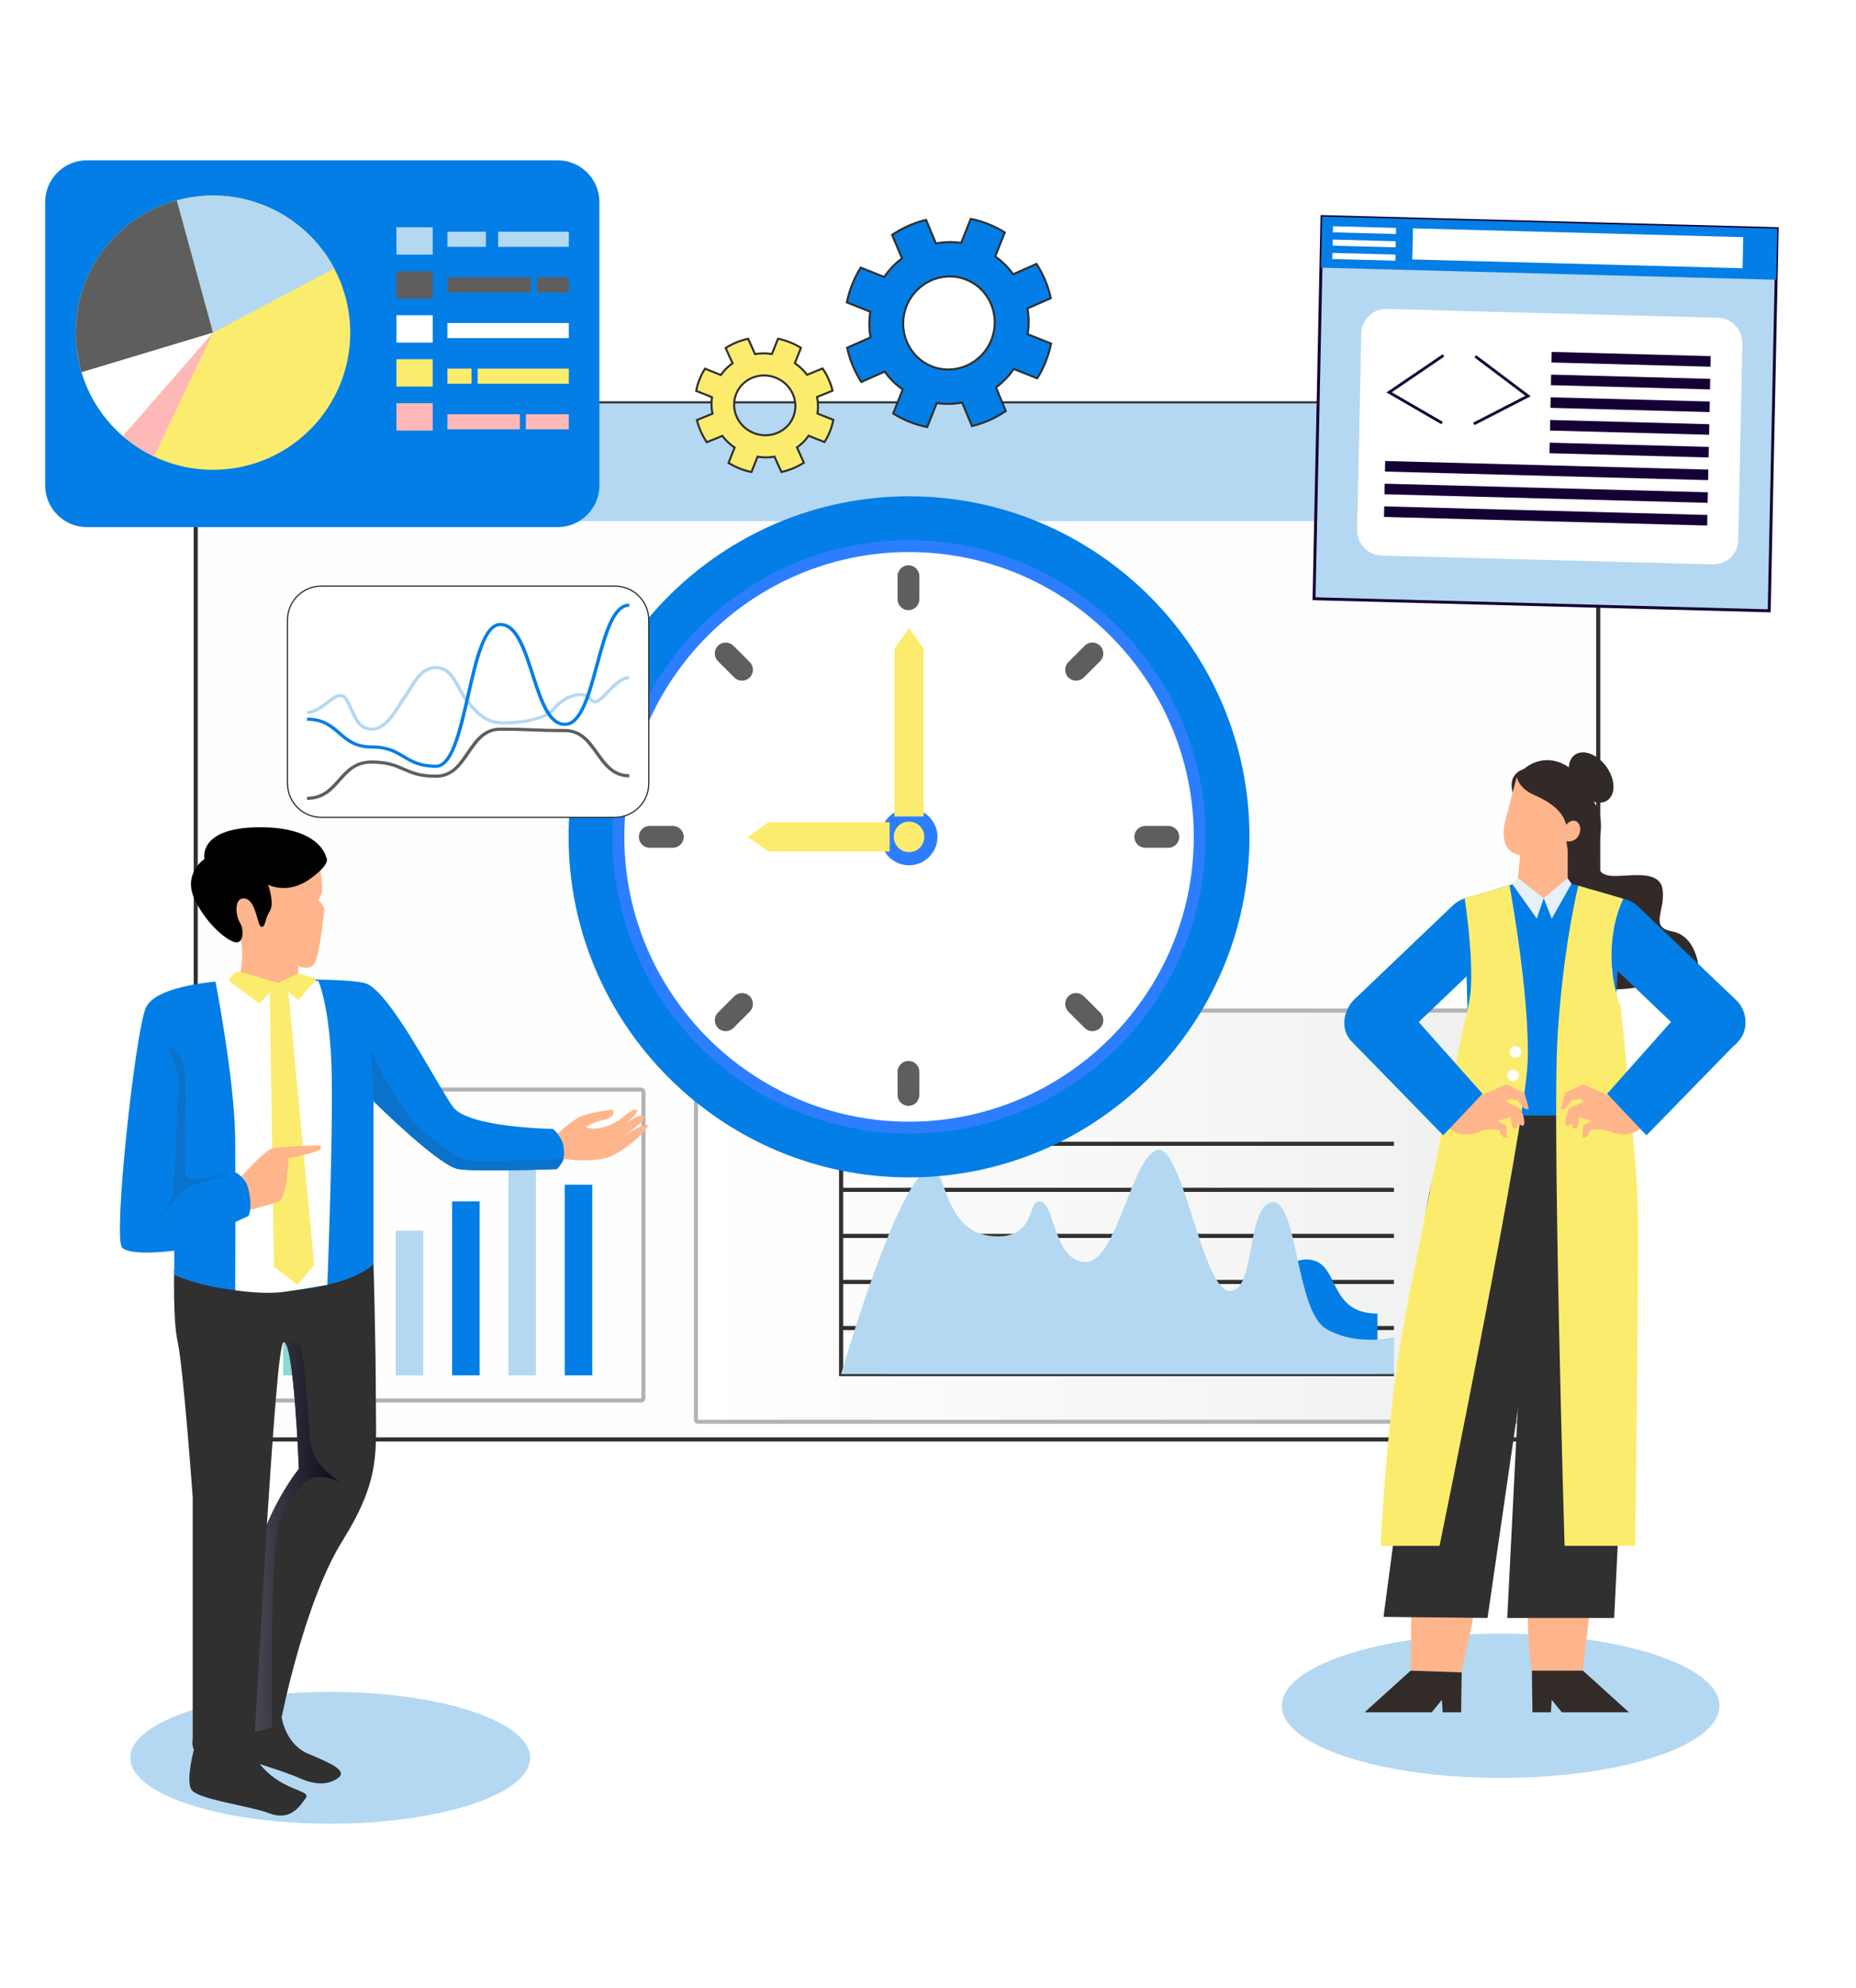
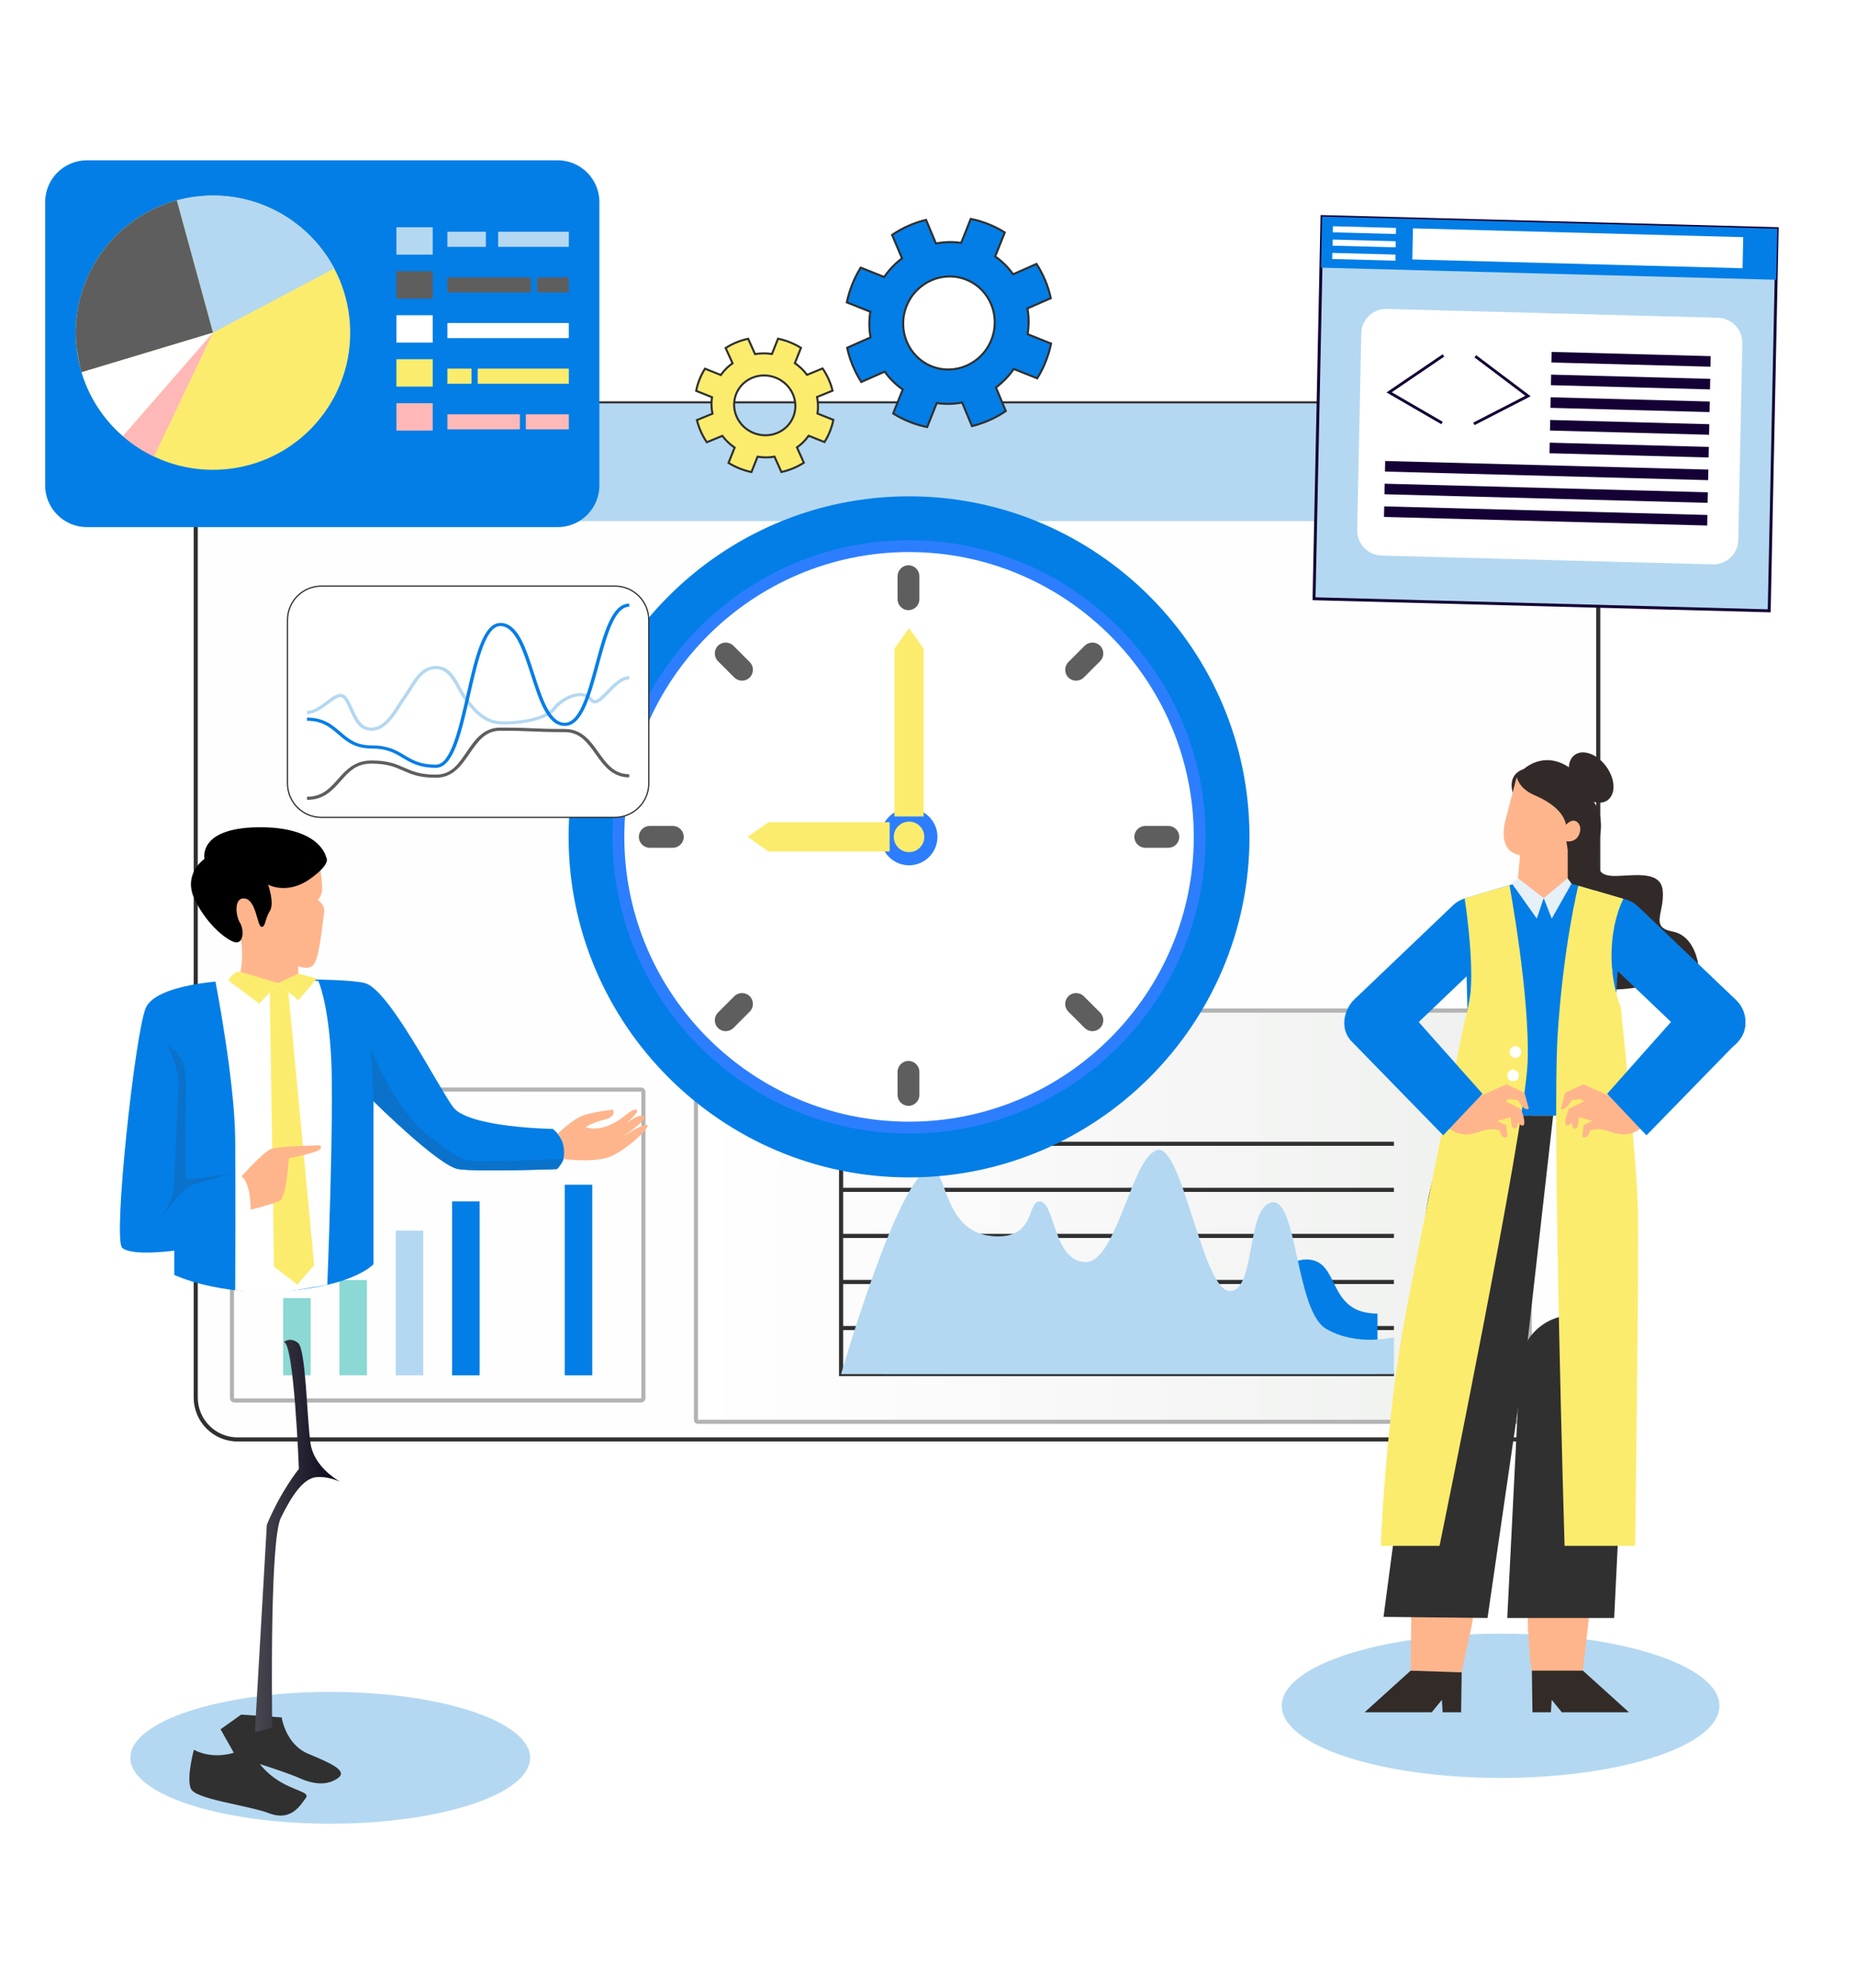
<svg xmlns="http://www.w3.org/2000/svg" width="452" height="484" viewBox="0 0 452 484" fill="none">
  <g clip-path="url(#clip0_561_5030)">
    <path d="M389.23 108.415V340.242C389.23 345.879 384.668 350.449 379.041 350.449H57.856C52.229 350.449 47.667 345.88 47.667 340.243V108.414C47.667 102.777 52.229 98.208 57.856 98.208H379.041C384.668 98.208 389.23 102.778 389.23 108.415Z" fill="#FEFEFE" stroke="#303030" stroke-miterlimit="10" />
    <path d="M389.23 108.478V126.877H47.667V108.477C47.667 102.805 52.257 98.208 57.919 98.208H378.978C384.64 98.208 389.23 102.806 389.23 108.478Z" fill="#B4D8F1" />
    <path d="M372.136 346.148H169.901C169.674 346.148 169.49 345.963 169.49 345.736V246.455C169.49 246.228 169.674 246.043 169.901 246.043H372.136C372.363 246.043 372.547 246.228 372.547 246.455V345.736C372.546 345.963 372.363 346.148 372.136 346.148Z" fill="url(#paint0_linear_561_5030)" stroke="#B3B3B3" stroke-miterlimit="10" />
    <path d="M204.836 278.467H339.465" stroke="#303030" stroke-miterlimit="10" />
    <path d="M204.836 289.681H339.465" stroke="#303030" stroke-miterlimit="10" />
    <path d="M204.836 300.895H339.465" stroke="#303030" stroke-miterlimit="10" />
    <path d="M204.836 312.109H339.465" stroke="#303030" stroke-miterlimit="10" />
    <path d="M204.836 323.323H339.465" stroke="#303030" stroke-miterlimit="10" />
    <path d="M339.465 334.537H204.836V272.446" stroke="#303030" stroke-miterlimit="10" />
    <path d="M214.964 334.537C214.964 334.537 226.973 305.32 230.22 305.581C234.159 305.897 238.236 318.905 242.632 320.059C247.028 321.213 248.897 313.858 254.268 313.199C256.929 312.873 261.249 327.361 268.748 328.239C276.247 329.117 277.694 295.88 283.487 295.042C289.161 294.221 287.107 320.511 296.675 321.389C306.242 322.267 309.604 306.634 318.137 306.634C326.67 306.634 322.791 319.808 335.462 319.808V334.537H214.964Z" fill="#037EE6" />
    <path d="M204.836 334.537C204.836 334.537 219.313 284.299 226.883 284.593C230.563 284.736 229.789 299.594 241.172 300.895C252.555 302.196 249.951 292.229 253.283 292.487C256.946 292.77 256.485 306.912 264.235 307.261C271.985 307.609 275.565 281.564 281.86 279.984C287.908 278.467 292.802 313.824 299.342 314.295C305.882 314.767 303.407 293.869 309.704 292.732C316.001 291.596 315.472 319.188 322.98 323.535C330.488 327.883 339.466 325.557 339.466 325.557V334.537H204.836Z" fill="#B4D8F1" />
    <path d="M156.118 340.976L57.067 340.976C56.749 340.976 56.491 340.718 56.491 340.399L56.492 265.834C56.492 265.516 56.749 265.257 57.067 265.257L156.118 265.258C156.437 265.258 156.694 265.516 156.694 265.834L156.694 340.399C156.694 340.718 156.436 340.976 156.118 340.976Z" stroke="#B3B3B3" stroke-miterlimit="10" />
    <path d="M75.654 316.038H68.951V334.833H75.654V316.038Z" fill="#8BD8D4" />
    <path d="M89.37 311.636H82.667V334.833H89.37V311.636Z" fill="#8BD8D4" />
    <path d="M103.084 299.622H96.382V334.833H103.084V299.622Z" fill="#B4D8F1" />
    <path d="M116.803 292.484H110.101V334.833H116.803V292.484Z" fill="#037EE6" />
-     <path d="M130.517 277.257H123.814V334.833H130.517V277.257Z" fill="#B4D8F1" />
    <path d="M144.234 288.439H137.531V334.833H144.234V288.439Z" fill="#037EE6" />
    <path fill-rule="evenodd" clip-rule="evenodd" d="M229.393 143.833C227.33 142.87 225.567 140.156 222.607 139.926C219.646 139.695 216.941 140.831 215.298 142.738C216.624 144.871 219.123 146.415 222.084 146.646C225.044 146.876 227.202 144.463 229.393 143.833Z" fill="#8E84AE" />
    <path fill-rule="evenodd" clip-rule="evenodd" d="M206.279 127.947C206.765 130.175 205.682 133.222 207.296 135.713C208.911 138.204 211.455 139.666 213.967 139.814C214.856 137.463 214.568 134.54 212.954 132.048C211.336 129.557 208.108 129.306 206.279 127.947Z" fill="#8E84AE" />
    <path fill-rule="evenodd" clip-rule="evenodd" d="M221.383 286.654C267.048 286.654 304.292 249.41 304.292 203.745C304.292 158.08 267.048 120.836 221.383 120.836C175.719 120.836 138.475 158.08 138.475 203.745C138.475 249.41 175.719 286.654 221.383 286.654Z" fill="#037EE6" />
    <path fill-rule="evenodd" clip-rule="evenodd" d="M221.384 275.972C261.164 275.972 293.611 243.525 293.611 203.745C293.611 163.964 261.164 131.517 221.384 131.517C181.603 131.517 149.156 163.964 149.156 203.745C149.156 243.525 181.603 275.972 221.384 275.972Z" fill="#2C7EFE" />
    <path fill-rule="evenodd" clip-rule="evenodd" d="M221.385 273.086C259.576 273.086 290.726 241.936 290.726 203.745C290.726 165.554 259.576 134.404 221.385 134.404C183.194 134.404 152.044 165.554 152.044 203.745C152.044 241.936 183.194 273.086 221.385 273.086Z" fill="white" />
    <path fill-rule="evenodd" clip-rule="evenodd" d="M221.245 137.62C222.703 137.62 223.901 138.818 223.901 140.276V145.9C223.901 147.362 222.702 148.556 221.245 148.556C219.783 148.556 218.589 147.362 218.589 145.9V140.276C218.589 138.818 219.783 137.62 221.245 137.62Z" fill="#5E5E5E" />
    <path fill-rule="evenodd" clip-rule="evenodd" d="M221.245 258.296C222.703 258.296 223.901 259.494 223.901 260.951V266.576C223.901 268.038 222.702 269.232 221.245 269.232C219.783 269.232 218.589 268.038 218.589 266.576V260.951C218.589 259.494 219.783 258.296 221.245 258.296Z" fill="#5E5E5E" />
    <path fill-rule="evenodd" clip-rule="evenodd" d="M174.855 157.211C175.885 156.182 177.577 156.182 178.611 157.211L182.588 161.189C183.618 162.223 183.618 163.911 182.588 164.944C181.555 165.978 179.862 165.978 178.829 164.944L174.855 160.971C173.822 159.937 173.822 158.245 174.855 157.211Z" fill="#5E5E5E" />
    <path fill-rule="evenodd" clip-rule="evenodd" d="M260.186 242.546C261.22 241.512 262.908 241.512 263.942 242.546L267.919 246.519C268.953 247.553 268.953 249.245 267.919 250.275C266.886 251.308 265.193 251.308 264.164 250.275L260.186 246.301C259.153 245.267 259.153 243.575 260.186 242.546Z" fill="#5E5E5E" />
    <path fill-rule="evenodd" clip-rule="evenodd" d="M155.581 203.745C155.581 202.283 156.775 201.089 158.237 201.089H163.862C165.319 201.089 166.518 202.283 166.518 203.745C166.518 205.207 165.319 206.401 163.862 206.401H158.237C156.775 206.401 155.581 205.207 155.581 203.745Z" fill="#5E5E5E" />
    <path fill-rule="evenodd" clip-rule="evenodd" d="M276.257 203.745C276.257 202.283 277.451 201.089 278.913 201.089H284.537C285.995 201.089 287.193 202.283 287.193 203.745C287.193 205.207 285.995 206.401 284.537 206.401H278.913C277.451 206.401 276.257 205.207 276.257 203.745Z" fill="#5E5E5E" />
    <path fill-rule="evenodd" clip-rule="evenodd" d="M267.919 157.212C266.886 156.178 265.193 156.178 264.164 157.212L260.186 161.189C259.153 162.223 259.153 163.911 260.186 164.945C261.22 165.978 262.908 165.978 263.942 164.945L267.919 160.971C268.953 159.938 268.953 158.245 267.919 157.212Z" fill="#5E5E5E" />
    <path fill-rule="evenodd" clip-rule="evenodd" d="M182.588 242.546C181.555 241.512 179.862 241.512 178.829 242.546L174.855 246.519C173.822 247.553 173.822 249.245 174.855 250.275C175.885 251.308 177.577 251.308 178.611 250.275L182.588 246.301C183.617 245.267 183.617 243.575 182.588 242.546Z" fill="#5E5E5E" />
    <path fill-rule="evenodd" clip-rule="evenodd" d="M221.383 210.666C225.196 210.666 228.304 207.558 228.304 203.745C228.304 199.932 225.196 196.823 221.383 196.823C217.57 196.823 214.461 199.932 214.461 203.745C214.461 207.558 217.57 210.666 221.383 210.666Z" fill="#2C7EFE" />
    <path fill-rule="evenodd" clip-rule="evenodd" d="M221.385 152.88L224.947 157.94V198.787H217.823V157.94L221.385 152.88Z" fill="#FCEC6D" />
    <path fill-rule="evenodd" clip-rule="evenodd" d="M182.077 203.745L187.138 200.183H216.661V207.307H187.138L182.077 203.745Z" fill="#FCEC6D" />
    <path fill-rule="evenodd" clip-rule="evenodd" d="M221.383 207.463C223.43 207.463 225.102 205.792 225.102 203.745C225.102 201.699 223.43 200.027 221.383 200.027C219.337 200.027 217.665 201.699 217.665 203.745C217.665 205.792 219.337 207.463 221.383 207.463Z" fill="#FCEC6D" />
    <ellipse cx="48.681" cy="16.043" rx="48.681" ry="16.043" transform="matrix(-1 0 0 1 129.102 411.914)" fill="#B4D8F1" />
    <path d="M68.6 418.125C68.6 418.125 69.514 424.681 75.102 426.997C80.69 429.314 84.736 431.147 82.327 432.884C79.919 434.621 76.74 434.621 72.886 432.884C69.033 431.147 57.472 427.673 57.472 427.673L53.715 421.014L58.724 417.443L68.6 418.125Z" fill="#303030" />
-     <path d="M91.529 340.44C91.529 327.248 90.96 307.77 90.96 307.77L42.437 309C42.437 309 42.078 321.471 43.261 326.648C44.609 332.621 46.931 364.496 46.931 364.496V423.428C46.931 423.428 45.673 428.981 53.478 428.23C61.298 427.465 62.047 422.423 62.047 422.423C62.047 422.423 62.062 422.182 62.077 421.732L62.122 420.847C62.137 420.742 62.137 420.622 62.137 420.517C62.137 420.517 62.137 420.517 62.152 420.517C63.44 420.652 64.788 420.547 65.822 419.886C65.987 419.781 66.151 419.676 66.286 419.586C68.593 418.13 68.593 418.13 68.593 418.13C68.593 418.13 74.076 390.052 83.439 375.061C92.788 360.054 91.529 353.631 91.529 340.44ZM64.998 371.189C64.998 371.189 64.998 371.174 64.998 371.159C66.361 350.509 67.919 326.933 69.073 326.753C71.59 326.348 72.788 357.623 72.788 357.623C72.788 357.623 68.459 362.875 64.998 371.189Z" fill="#303030" />
    <path d="M137.236 282.168C136.682 283.623 135.633 284.629 135.633 284.629C135.633 284.629 116.383 285.349 111.634 284.629C107.05 283.938 91.949 269.067 91.005 268.136C90.975 268.106 90.961 268.091 90.961 268.091V307.77C90.961 307.77 86.646 312.842 70.122 314.282C53.613 315.708 42.438 310.396 42.438 310.396V304.483C42.438 304.483 32.041 305.924 29.749 303.778C27.457 301.617 32.925 251.358 35.502 245.386C38.093 239.428 55.621 238.738 55.621 238.738C55.621 238.738 82.998 237.782 88.9 239.358C94.788 240.949 106.616 264.49 110.346 269.532C114.076 274.559 134.63 274.844 134.63 274.844C134.63 274.844 136.772 276.435 137.491 279.316C137.746 280.352 137.581 281.327 137.236 282.168Z" fill="#037EE6" />
    <path d="M60.607 425.13C60.607 425.13 62.441 429.796 66.989 432.98C71.538 436.165 75.68 436.165 74.428 437.806C73.175 439.446 70.96 443.499 65.565 441.473C60.17 439.446 47.645 438.095 46.49 435.49C45.333 432.884 47.224 425.991 47.224 425.991C47.224 425.991 52.951 429.536 60.607 425.13Z" fill="#303030" />
    <path d="M82.797 360.743C82.018 360.398 79.546 359.378 77.014 359.633C73.958 359.948 71.201 363.775 68.37 369.598C65.808 374.895 66.198 412.758 66.288 419.586C66.303 420.261 66.303 420.636 66.303 420.636L62.078 421.732L62.123 420.846L62.153 420.516L62.168 420.171L62.183 419.796L64.835 373.785L64.91 372.464L64.984 371.233V371.219C64.984 371.204 64.984 371.204 64.999 371.188C68.46 362.874 72.789 357.622 72.789 357.622C72.789 357.622 71.591 326.348 69.074 326.753C69.074 326.753 70.587 325.402 72.565 326.933C74.527 328.464 74.722 345.542 75.636 351.514C76.46 356.797 81.613 360.053 82.797 360.743Z" fill="url(#paint1_linear_561_5030)" />
    <path d="M52.469 238.96C52.469 238.96 57.157 262.974 57.277 277.337C57.398 291.7 57.277 314.119 57.277 314.119C57.277 314.119 64.09 315.211 69.085 314.523C74.081 313.834 79.712 312.805 79.712 312.805C79.712 312.805 81.375 271.181 80.652 257.543C79.929 243.904 77.52 238.817 77.52 238.817C77.52 238.817 58.384 237.395 52.469 238.96Z" fill="white" />
    <path d="M77.876 210.667C77.876 210.667 78.766 216.108 78.321 217.445C77.876 218.783 77.431 219.14 77.431 219.14C77.431 219.14 79.211 220.299 78.944 222.083C78.677 223.867 77.787 232.875 76.54 234.658C75.294 236.442 72.623 235.194 72.623 235.194V238.422C72.623 238.422 72.173 239.517 66.119 239.338C60.065 239.16 58.2 238.614 58.2 238.614C58.2 238.614 60.337 230.11 57.488 226.096C54.639 222.083 50.219 219.586 53.72 215.751C57.221 211.916 77.876 210.667 77.876 210.667Z" fill="#FFB58C" />
    <path d="M79.43 208.698C79.43 208.698 80.968 210.135 75.433 214.037C69.897 217.939 65.284 215.372 65.284 215.372C65.284 215.372 66.934 219.89 65.699 221.841C64.464 223.792 64.669 225.846 63.644 225.641C62.619 225.435 62.414 219.171 59.647 218.761C56.879 218.35 57.392 222.971 58.417 224.614C59.442 226.257 59.339 229.44 57.596 229.44C55.854 229.44 50.524 225.435 47.449 219.069C44.373 212.702 49.806 209.108 49.806 209.108C49.806 209.108 48.035 201.51 63.066 201.407C78.098 201.304 79.43 208.698 79.43 208.698Z" fill="black" />
-     <path d="M42.437 304.488L60.523 296.03C60.523 296.03 61.601 293.6 60.882 290.181C60.164 286.761 57.32 285.411 57.32 285.411L43.097 289.551L42.437 304.488Z" fill="#037EE6" />
    <path d="M40.735 254.573C40.735 254.573 43.765 260.34 43.462 264.134C43.159 267.928 42.574 288.873 42.109 290.694C41.644 292.516 38.917 296.917 38.917 296.917C38.917 296.917 44.243 289.219 46.996 288.418C49.75 287.616 57.323 285.412 57.323 285.412C57.323 285.412 45.735 287.83 45.28 286.682C44.826 285.534 45.432 266.562 45.129 261.402C44.826 256.242 40.735 254.573 40.735 254.573Z" fill="#0A72CB" />
    <path d="M137.237 282.168C136.682 283.624 135.634 284.629 135.634 284.629C135.634 284.629 116.384 285.349 111.635 284.629C107.051 283.939 91.95 269.067 91.006 268.136C90.976 268.106 90.961 268.091 90.961 268.091L90.302 255.381C90.302 255.381 96.264 270.268 104.399 276.496C112.548 282.723 112.863 282.558 115.994 282.723C118.106 282.828 129.776 282.438 137.237 282.168Z" fill="#0A72CB" />
    <path d="M58.591 236.632L67.756 239.331L63.173 244.343L55.62 238.738C55.62 238.738 57.01 236.166 58.591 236.632Z" fill="#FCEC6D" />
    <path d="M67.755 239.331L72.658 243.542L77.162 238.226L72.623 237.026L67.755 239.331Z" fill="#FCEC6D" />
    <path d="M67.758 239.331L65.703 241.579L66.731 308.383L72.439 312.777L76.514 308.01L70.219 241.444L67.758 239.331Z" fill="#FCEC6D" />
    <path d="M58.817 286.402C58.817 286.402 64.117 280.463 66.003 279.744C67.89 279.024 77.86 278.844 77.86 278.844C77.86 278.844 79.118 279.654 76.603 280.463C74.088 281.273 70.315 281.993 70.315 281.993C70.315 281.993 69.866 291.621 67.98 292.431C66.093 293.241 61.041 294.52 61.041 294.52C61.041 294.52 61.153 288.112 58.817 286.402Z" fill="#FFB58C" />
    <path d="M135.81 276.024C135.81 276.024 139.503 272.363 142.301 271.463C145.099 270.562 149.296 270.164 149.296 270.164C149.296 270.164 150.195 271.863 147.298 272.564C144.4 273.264 142.619 274.366 142.619 274.366C142.619 274.366 144.799 275.544 148.597 273.853C152.394 272.163 153.393 269.967 154.992 270.164C156.591 270.361 149.596 276.023 149.596 276.023C149.596 276.023 154.792 270.962 156.691 271.663C158.589 272.363 149.696 278.069 149.696 278.069C149.696 278.069 156.491 273.342 157.59 273.853C158.69 274.366 151.895 280.672 147.797 281.873C143.7 283.074 137.236 282.168 137.236 282.168C137.236 282.168 138.011 278.482 135.81 276.024Z" fill="#FFB58C" />
    <g filter="url(#filter0_d_561_5030)">
      <path d="M321.977 46.733L320.03 139.781L430.88 142.728L432.827 49.68L321.977 46.733Z" fill="#B4D8F1" />
      <path d="M431.212 143.078L430.855 143.069L319.647 140.119L321.602 46.357L321.959 46.366L433.166 49.316L433.159 49.673L431.212 143.078V143.078ZM320.377 139.424L430.514 142.346L432.441 50.012L322.304 47.09L320.377 139.424Z" fill="#150035" />
      <path d="M321.98 46.728L321.72 59.166L432.57 62.113L432.83 49.675L321.98 46.728Z" fill="#037EE6" />
      <path d="M324.621 49.081L324.59 50.565L339.951 50.973L339.982 49.49L324.621 49.081Z" fill="white" />
      <path d="M324.484 55.575L324.453 57.058L339.814 57.467L339.845 55.983L324.484 55.575Z" fill="white" />
      <path d="M324.553 52.326L324.522 53.81L339.883 54.218L339.914 52.735L324.553 52.326Z" fill="white" />
      <path d="M344.105 49.598L343.946 57.168L424.375 59.306L424.533 51.736L344.105 49.598Z" fill="white" />
      <path d="M424.323 77.614L423.327 125.467C423.256 128.832 420.474 131.488 417.111 131.4L336.485 129.262C333.123 129.172 330.454 126.372 330.523 123.006L331.52 75.153C331.59 71.788 334.373 69.132 337.736 69.22L418.362 71.359C421.723 71.448 424.392 74.248 424.323 77.614V77.614Z" fill="white" />
      <path d="M351.018 97.283L337.661 89.543L351.337 80.252L351.724 80.82L338.95 89.497L351.359 96.692L351.018 97.283Z" fill="#150035" />
      <path d="M359.101 97.499L372.766 90.473L359.49 80.468L359.081 81.016L371.48 90.361L358.787 96.888L359.101 97.499Z" fill="#150035" />
      <path d="M377.873 79.68L377.819 82.251L416.563 83.281L416.617 80.71L377.873 79.68Z" fill="#150035" />
      <path d="M377.756 85.205L377.702 87.776L416.446 88.806L416.5 86.236L377.756 85.205Z" fill="#150035" />
      <path d="M377.639 90.726L377.585 93.297L416.329 94.328L416.383 91.757L377.639 90.726Z" fill="#150035" />
      <path d="M377.528 96.249L377.475 98.821L416.219 99.851L416.272 97.28L377.528 96.249Z" fill="#150035" />
      <path d="M377.411 101.776L377.357 104.347L416.101 105.377L416.155 102.806L377.411 101.776Z" fill="#150035" />
      <path d="M337.334 106.236L337.28 108.807L415.985 110.9L416.039 108.329L337.334 106.236Z" fill="#150035" />
      <path d="M337.218 111.761L337.164 114.332L415.869 116.424L415.923 113.853L337.218 111.761Z" fill="#150035" />
      <path d="M337.103 117.283L337.049 119.854L415.754 121.947L415.808 119.376L337.103 117.283Z" fill="#150035" />
    </g>
    <path d="M200.788 107.624C201.3 106.823 201.745 105.949 202.115 105.022C202.485 104.095 202.763 103.154 202.942 102.221L199.088 100.684C199.287 99.338 199.253 97.97 198.984 96.647L202.758 95.115C202.29 93.199 201.459 91.349 200.327 89.706L196.546 91.259C195.728 90.162 194.733 89.204 193.575 88.415L195.062 84.686C194.231 84.167 193.326 83.713 192.367 83.331C191.409 82.949 190.44 82.656 189.479 82.46L187.992 86.189C186.609 85.965 185.229 85.975 183.88 86.208L182.204 82.479C180.253 82.892 178.376 83.663 176.719 84.731L178.403 88.44C177.297 89.214 176.331 90.184 175.549 91.297L171.695 89.76C171.183 90.561 170.738 91.435 170.368 92.362C169.998 93.289 169.72 94.23 169.541 95.163L173.395 96.7C173.196 98.046 173.238 99.394 173.507 100.717L169.725 102.269C170.193 104.185 171.011 106.006 172.135 107.669L175.917 106.117C176.734 107.214 177.75 108.18 178.908 108.969L177.421 112.698C178.252 113.217 179.157 113.671 180.116 114.053C181.074 114.435 182.043 114.728 183.003 114.924L184.491 111.195C185.874 111.42 187.275 111.418 188.624 111.184L190.299 114.913C192.259 114.48 194.107 113.721 195.764 112.653L194.088 108.924C195.194 108.15 196.152 107.2 196.934 106.087L200.788 107.624ZM183.556 105.427C179.712 103.894 177.799 99.636 179.282 95.917C180.766 92.197 185.084 90.424 188.927 91.957C192.771 93.49 194.684 97.748 193.201 101.467C191.717 105.187 187.399 106.959 183.556 105.427Z" fill="#FCEC6D" stroke="#303030" stroke-width="0.5" stroke-miterlimit="10" />
    <path d="M252.601 92.11C253.39 90.85 254.081 89.478 254.66 88.025C255.239 86.573 255.682 85.102 255.977 83.646L250.258 81.365C250.594 79.266 250.582 77.138 250.217 75.089L255.904 72.598C255.259 69.632 254.069 66.778 252.424 64.255L246.725 66.778C245.533 65.095 244.073 63.634 242.364 62.44L244.694 56.597C243.466 55.815 242.125 55.134 240.703 54.567C239.281 53.999 237.84 53.571 236.41 53.294L234.08 59.136C232.018 58.827 229.954 58.882 227.931 59.283L225.531 53.531C222.602 54.23 219.774 55.481 217.266 57.19L219.678 62.91C218.002 64.146 216.53 65.682 215.329 67.436L209.611 65.155C208.822 66.415 208.132 67.787 207.552 69.239C206.973 70.692 206.53 72.163 206.235 73.619L211.954 75.9C211.618 77.999 211.642 80.095 212.007 82.144L206.308 84.667C206.953 87.632 208.125 90.442 209.757 92.997L215.456 90.474C216.648 92.158 218.139 93.631 219.848 94.825L217.518 100.667C218.746 101.45 220.087 102.131 221.509 102.698C222.931 103.265 224.372 103.694 225.802 103.971L228.132 98.128C230.194 98.438 232.289 98.395 234.312 97.994L236.711 103.746C239.654 103.016 242.438 101.784 244.946 100.075L242.547 94.323C244.222 93.087 245.682 91.583 246.883 89.829L252.601 92.11L252.601 92.11ZM226.898 89.184C221.195 86.909 218.455 80.342 220.779 74.514C223.103 68.687 229.61 65.807 235.314 68.082C241.017 70.356 243.756 76.924 241.433 82.751C239.109 88.578 232.601 91.458 226.898 89.184Z" fill="#037EE6" stroke="#303030" stroke-width="0.5" stroke-miterlimit="10" />
    <path d="M135.799 39.029H21.176C15.556 39.029 11 43.581 11 49.195V118.171C11 123.785 15.556 128.336 21.176 128.336H135.799C141.419 128.336 145.975 123.785 145.975 118.171V49.195C145.975 43.581 141.419 39.029 135.799 39.029Z" fill="#037EE6" />
    <path d="M55.602 114.168C52 114.574 48.465 114.386 45.102 113.696C39.92 112.623 35.13 110.345 31.082 107.132C30.694 106.823 30.311 106.508 29.935 106.18C28.031 104.53 26.312 102.661 24.82 100.61C22.655 97.638 20.963 94.279 19.869 90.635C19.823 90.487 19.781 90.338 19.738 90.193C19.235 88.433 18.874 86.606 18.662 84.728C17.058 70.495 24.666 57.345 36.739 51.224C38.732 50.215 40.845 49.394 43.059 48.791C44.699 48.346 46.394 48.019 48.137 47.825C51.27 47.474 54.353 47.564 57.316 48.052C67.643 49.751 76.564 56.231 81.409 65.369C83.316 68.968 84.593 72.978 85.078 77.271C87.139 95.591 73.947 112.114 55.602 114.174V114.168Z" fill="#FCEC6D" />
    <path d="M81.408 65.364L51.869 80.994L43.058 48.786C44.698 48.34 46.393 48.013 48.136 47.819C51.269 47.468 54.352 47.559 57.315 48.047C67.642 49.746 76.563 56.225 81.408 65.364Z" fill="#B4D8F1" />
    <path d="M51.87 80.994L19.869 90.633C19.823 90.485 19.781 90.336 19.738 90.191C19.25 88.428 18.956 86.592 18.662 84.726C17.058 70.493 24.666 57.343 36.739 51.221C38.732 50.213 40.845 49.392 43.059 48.789L51.87 80.998V80.994Z" fill="#5E5E5E" />
    <path d="M51.87 80.995L29.939 106.179C28.035 104.528 26.315 102.659 24.824 100.608C22.659 97.636 20.967 94.277 19.872 90.633L51.873 80.995H51.87Z" fill="white" />
    <path d="M51.871 80.995L37.502 111.134C34.779 109.838 32.229 108.175 29.934 106.188L51.871 80.998V80.995Z" fill="#FFB8B8" />
    <path d="M105.381 55.332H96.539V61.996H105.381V55.332Z" fill="#B4D8F1" />
    <path d="M105.381 66.04H96.539V72.704H105.381V66.04Z" fill="#5E5E5E" />
    <path d="M105.381 76.748H96.539V83.412H105.381V76.748Z" fill="white" />
    <path d="M105.381 87.456H96.539V94.12H105.381V87.456Z" fill="#FCEC6D" />
    <path d="M105.381 98.163H96.539V104.827H105.381V98.163Z" fill="#FFB8B8" />
    <path d="M118.332 56.422H108.953V60.1H118.332V56.422Z" fill="#B4D8F1" />
    <path d="M138.53 56.422H121.322V60.1H138.53V56.422Z" fill="#B4D8F1" />
    <path d="M129.302 67.533H108.953V71.21H129.302V67.533Z" fill="#5E5E5E" />
    <path d="M138.529 67.533H130.799V71.21H138.529V67.533Z" fill="#5E5E5E" />
    <path d="M138.529 78.64H108.953V82.318H138.529V78.64Z" fill="white" />
    <path d="M114.837 89.749H108.953V93.426H114.837V89.749Z" fill="#FCEC6D" />
    <path d="M138.532 89.749H116.337V93.426H138.532V89.749Z" fill="#FCEC6D" />
    <path d="M126.621 100.859H108.953V104.537H126.621V100.859Z" fill="#FFB8B8" />
    <path d="M138.53 100.859H128.057V104.537H138.53V100.859Z" fill="#FFB8B8" />
    <path d="M78.261 142.694H149.749C154.305 142.694 157.999 146.396 157.999 150.962V190.728C157.999 195.295 154.305 198.996 149.749 198.996H78.261C73.705 198.996 70.011 195.295 70.011 190.728V150.962C70.011 146.396 73.705 142.694 78.261 142.694Z" fill="white" stroke="#303030" stroke-width="0.3" />
    <path d="M90.464 177.908C87.454 177.908 86.328 175.409 85.241 172.995C84.796 172.009 84.337 170.988 83.763 170.203C83.542 169.902 83.307 169.739 83.042 169.705C82.298 169.609 81.199 170.439 80.036 171.32C78.48 172.499 76.717 173.835 74.767 173.835V173.071C76.411 173.071 78.051 171.829 79.495 170.734C80.864 169.698 82.044 168.8 83.163 168.95C83.67 169.017 84.107 169.297 84.463 169.782C85.085 170.63 85.559 171.686 86.021 172.707C87.049 174.99 88.019 177.145 90.464 177.145C93.328 177.145 95.352 173.934 96.98 171.356C97.43 170.641 97.856 169.967 98.273 169.397C98.69 168.829 99.09 168.183 99.512 167.502C101.072 164.989 102.839 162.142 106.16 162.142C109.481 162.142 110.837 164.898 112.174 167.33C112.644 168.187 113.091 168.996 113.587 169.674C115.588 172.406 118.027 175.343 121.666 175.582C125.867 175.859 132.806 174.767 134.567 172.36C136.06 170.322 139.024 168.724 141.315 168.724C142.593 168.724 143.617 169.199 144.275 170.097C144.539 170.459 144.754 170.472 144.825 170.476C145.519 170.517 146.627 169.356 147.703 168.233C149.324 166.544 151.159 164.629 153.243 164.629V165.394C151.545 165.394 149.84 167.17 148.338 168.735C147.016 170.112 145.875 171.302 144.771 171.239C144.304 171.211 143.902 170.969 143.573 170.52C143.071 169.835 142.311 169.488 141.315 169.488C139.311 169.488 136.599 170.966 135.269 172.783C133.095 175.753 125.169 176.579 121.605 176.345C117.586 176.081 114.997 172.982 112.885 170.097C112.359 169.379 111.903 168.549 111.42 167.671C110.131 165.329 108.799 162.906 106.16 162.906C103.331 162.906 101.763 165.433 100.246 167.877C99.814 168.573 99.407 169.23 98.973 169.82C98.573 170.368 98.153 171.033 97.71 171.734C95.974 174.485 93.813 177.91 90.462 177.91L90.464 177.908Z" fill="#B4D8F1" />
    <path d="M74.769 194.738V193.973C78.492 193.973 80.336 191.899 82.288 189.704C84.28 187.465 86.339 185.151 90.464 185.151C94.589 185.151 96.525 186.045 98.495 186.91C100.468 187.775 102.333 188.594 106.16 188.594C109.987 188.594 111.694 185.9 113.65 183.049C115.639 180.146 117.697 177.143 121.856 177.143C125.79 177.143 127.788 177.228 129.724 177.312C131.648 177.395 133.637 177.481 137.551 177.481C141.704 177.481 143.762 180.369 145.753 183.163C147.707 185.904 149.552 188.495 153.247 188.495V189.26C149.094 189.26 147.036 186.372 145.045 183.578C143.091 180.837 141.246 178.246 137.551 178.246C133.617 178.246 131.619 178.16 129.683 178.077C127.759 177.993 125.769 177.908 121.856 177.908C118.166 177.908 116.321 180.601 114.365 183.452C112.376 186.355 110.318 189.358 106.16 189.358C102.002 189.358 100.099 188.464 98.129 187.599C96.156 186.734 94.291 185.915 90.464 185.915C86.638 185.915 84.897 187.989 82.944 190.184C80.953 192.423 78.893 194.738 74.769 194.738Z" fill="#5E5E5E" />
    <path d="M106.162 186.934C102.111 186.934 100.062 185.709 98.082 184.523C96.119 183.348 94.263 182.238 90.466 182.238C86.374 182.238 84.317 180.466 82.327 178.752C80.371 177.067 78.525 175.476 74.769 175.476V174.711C78.86 174.711 80.918 176.484 82.907 178.197C84.863 179.883 86.71 181.473 90.466 181.473C94.517 181.473 96.565 182.698 98.545 183.885C100.509 185.06 102.365 186.169 106.162 186.169C109.742 186.169 111.702 177.553 113.596 169.221C115.651 160.191 117.59 151.662 121.856 151.662C126.121 151.662 128.044 157.7 130.107 164.092C131.993 169.934 133.941 175.972 137.549 175.972C141.157 175.972 143.097 168.744 144.988 161.756C147.046 154.145 148.99 146.955 153.245 146.955V147.719C149.652 147.719 147.698 154.947 145.806 161.936C143.749 169.546 141.804 176.735 137.549 176.735C133.295 176.735 131.361 170.697 129.298 164.304C127.412 158.463 125.464 152.425 121.856 152.425C118.247 152.425 116.316 161.041 114.421 169.373C112.367 178.403 110.427 186.932 106.162 186.932V186.934Z" fill="#037EE6" />
  </g>
  <ellipse cx="53.295" cy="17.564" rx="53.295" ry="17.564" transform="matrix(-1 0 0 1 418.743 397.728)" fill="#B4D8F1" />
  <path d="M385.493 406.744L387.921 385.276H372.563C372.563 385.276 372.076 388.655 372.076 393.916C372.076 401.007 373.064 407.156 373.064 407.156L385.493 406.744Z" fill="#FFB58C" />
  <path d="M385.496 406.743L396.706 416.873H380.36L377.89 413.849L377.698 416.873H373.203L373.063 406.743H385.496Z" fill="#332B27" />
  <path d="M386.564 193.444C386.564 193.444 390.758 196.604 389.743 202.988C388.729 209.371 388.163 212.826 392.194 213.215C396.225 213.604 404.34 211.31 404.917 216.734C405.494 222.154 401.633 225.707 407.3 226.784C412.967 227.865 413.639 235.212 413.639 235.212C413.639 235.212 393.156 247.726 374.03 235.681C354.905 223.635 375.588 215.819 375.588 215.819L386.564 193.444V193.444Z" fill="#322A28" />
-   <path d="M389.803 270.815C395.852 277.134 399.449 291.247 397.824 307.072C396.198 322.897 396.206 333.178 396.206 333.178C396.134 340.427 390.214 346.244 382.982 346.172C375.75 346.1 369.946 340.166 370.018 332.917L367.065 271.62L389.799 270.815H389.803Z" fill="#303030" />
  <path d="M343.541 406.744L343.779 385.276H359.137C359.137 385.276 359.386 391.554 358.221 396.686C357.052 401.819 355.973 407.156 355.973 407.156L343.545 406.744H343.541Z" fill="#FFB58C" />
  <path d="M357.14 264.424L362.238 265.634L359.689 269.825L357.14 264.424Z" fill="#E89780" />
  <path d="M370.071 334.369C369.498 327.142 374.875 320.819 382.085 320.245C389.294 319.67 395.603 325.06 396.176 332.286C396.278 333.571 396.184 334.822 395.935 336.024H395.938L393.107 393.92H367.069L370.071 334.369V334.369Z" fill="#303030" />
  <path d="M369.888 214.836L356.69 218.733L358.022 271.621H391.989C391.989 271.621 394.278 226.194 395.337 218.847L381.785 214.878L369.888 214.84V214.836Z" fill="#037EE6" />
  <path d="M358.026 271.62C351.298 277.207 346.702 289.124 346.51 305.032C346.317 320.94 345.137 331.152 345.137 331.152C344.383 338.36 349.598 344.819 356.792 345.579C363.983 346.335 370.428 341.108 371.186 333.896L378.244 271.624H358.029L358.026 271.62Z" fill="#303030" />
  <path d="M343.541 406.743L332.33 416.873H348.676L351.146 413.849L351.339 416.873H355.833L355.969 407.155L343.541 406.743Z" fill="#332B27" />
  <path d="M345.131 331.802C345.508 324.564 351.67 319.004 358.895 319.382C366.116 319.76 371.663 325.936 371.285 333.178C371.218 334.463 370.961 335.695 370.554 336.851H370.558L362.262 393.915L336.934 393.647L345.131 331.806V331.802Z" fill="#303030" />
  <path d="M384.368 215.633C384.368 215.633 380.684 230.377 379.33 252.136C377.973 273.899 381.027 376.356 381.027 376.356H398.214C398.214 376.356 399.168 307.057 398.897 294.721C398.629 282.384 394.719 245.318 394.719 245.318C394.719 245.318 389.07 231.466 395.33 218.846L384.364 215.633H384.368Z" fill="#FCEC6D" />
  <path d="M381.791 198.345V214.877C381.791 214.877 381.459 218.494 377.142 218.827C372.289 219.182 369.721 214.854 369.566 214.571L369.872 211.717L370.811 202.903L371.293 198.345H381.791V198.345Z" fill="#FFB58C" />
  <path d="M378.413 205.939L369.872 211.722L370.815 202.908L378.413 205.939Z" fill="#FFB58C" />
  <path d="M369.689 213.82L375.944 218.654L374.266 223.646L368.116 214.98L369.689 213.82Z" fill="#E5F0F8" />
  <path d="M381.779 213.82L375.941 218.654L377.906 223.646L382.714 215.146L381.779 213.82Z" fill="#E5F0F8" />
  <path d="M388.503 221.041L388.566 220.975C391.36 218.032 396.014 217.917 398.95 220.719L422.796 243.472C425.732 246.273 425.847 250.938 423.052 253.881L422.989 253.946C420.194 256.889 415.54 257.004 412.604 254.203L388.759 231.45C385.823 228.648 385.708 223.983 388.503 221.041Z" fill="#037EE6" />
  <path d="M393.016 267.323L385.599 263.985L381.172 266.045L380.116 269.9C380.116 269.9 380.573 270.297 381.229 269.806C381.824 269.356 382.805 267.837 382.805 267.837L384.894 267.576L385.757 268.128L382.069 269.953C382.069 269.953 381.002 272.584 381.232 273.567C381.293 273.824 381.379 274.266 382.036 273.937C382.307 273.801 382.835 273.412 382.835 273.412C382.835 273.412 382.854 274.281 383.012 274.508C383.189 274.761 383.94 275.025 384.207 274.236C384.419 273.612 384.566 271.998 384.566 271.998L387.816 272.909L385.64 273.941L385.343 276.832C385.343 276.832 386.802 277.494 387.141 275.313C387.141 275.313 388.604 274.281 392.081 275.509C395.558 276.738 397.556 276.235 399.86 274.545L393.016 267.319V267.323Z" fill="#FFB58C" />
  <path d="M391.395 266.295L412.228 242.865C414.785 240.155 419.385 240.306 422.454 243.209C425.52 246.112 425.935 250.711 423.382 253.429L400.969 276.409L391.395 266.295V266.295Z" fill="#037EE6" />
  <path d="M367.61 215.508L356.399 218.842C356.399 218.842 361.139 233.027 356.686 248.625C356.686 248.625 346.818 296.391 342.27 320.199C337.492 345.235 336.248 376.356 336.248 376.356H350.581C350.581 376.356 371.414 274.791 372.025 258.671C372.64 242.551 367.606 215.508 367.606 215.508H367.61Z" fill="#FCEC6D" />
  <path d="M359.42 267.323L366.837 263.985L371.264 266.045L372.32 269.9C372.32 269.9 371.864 270.297 371.208 269.806C370.612 269.356 369.631 267.837 369.631 267.837L367.542 267.576L366.679 268.128L370.367 269.953C370.367 269.953 371.434 272.584 371.204 273.567C371.144 273.824 371.057 274.266 370.401 273.937C370.129 273.801 369.601 273.412 369.601 273.412C369.601 273.412 369.582 274.281 369.424 274.508C369.247 274.761 368.496 275.025 368.229 274.236C368.018 273.612 367.87 271.998 367.87 271.998L364.62 272.909L366.796 273.941L367.094 276.832C367.094 276.832 365.634 277.494 365.295 275.313C365.295 275.313 363.832 274.281 360.355 275.509C356.879 276.738 354.88 276.235 352.576 274.545L359.42 267.319V267.323Z" fill="#FFB58C" />
  <path d="M361.04 266.295L340.206 242.865C337.649 240.155 333.049 240.306 329.98 243.209C326.914 246.112 326.499 250.711 329.052 253.429L351.466 276.409L361.04 266.295V266.295Z" fill="#037EE6" />
  <path d="M329.724 253.591L329.788 253.659C332.575 256.592 337.247 256.71 340.173 253.916L364.02 231.167C366.946 228.374 367.063 223.691 364.276 220.758L364.212 220.69C361.425 217.757 356.753 217.64 353.827 220.433L329.981 243.182C327.055 245.976 326.938 250.658 329.724 253.591Z" fill="#037EE6" />
  <path d="M356.69 218.732C356.69 218.732 358.806 231.851 358.176 241.319L368.116 225.94L364.613 216.4L356.69 218.732Z" fill="#FCEC6D" />
  <path d="M392.729 237.173C392.729 237.173 391.229 227.342 395.335 218.842L388.314 216.786L384.219 230.124L392.729 237.173V237.173Z" fill="#FCEC6D" />
  <path d="M370.472 256.128C370.472 256.911 369.838 257.546 369.058 257.546C368.278 257.546 367.645 256.911 367.645 256.128C367.645 255.346 368.278 254.711 369.058 254.711C369.838 254.711 370.472 255.346 370.472 256.128Z" fill="white" />
  <path d="M369.896 261.839C369.896 262.621 369.263 263.256 368.483 263.256C367.703 263.256 367.069 262.621 367.069 261.839C367.069 261.057 367.703 260.422 368.483 260.422C369.263 260.422 369.896 261.057 369.896 261.839Z" fill="white" />
  <path d="M368.62 193.556C368.62 193.556 366.49 188.847 371.096 187.214L368.62 193.556Z" fill="#322A28" />
  <path d="M378.172 206.698C374.812 208.864 370.758 209.023 368.247 207.469C365.732 205.927 365.988 202.129 366.622 199.702V199.683C366.758 199.181 366.946 198.474 367.157 197.676C367.972 194.539 369.175 189.894 369.175 189.894C369.684 187.445 376.403 181.715 383.243 188.571C390.084 195.439 381.531 204.532 378.172 206.698V206.698Z" fill="#FFB58C" />
  <path d="M369.354 188.908C369.354 188.908 369.557 191.811 373.697 193.595C377.838 195.375 381.808 198.195 381.492 202.507C381.175 206.82 382.74 209.182 382.74 209.182C382.74 209.182 383.136 203.807 385.647 199.17C386.624 197.371 387.393 193.629 385.53 190.499C382.596 185.563 375.379 182.011 369.354 188.908Z" fill="#322A28" />
  <path d="M380.759 201.608C379.937 202.938 379.722 203.868 380.763 204.514C381.804 205.16 383.52 204.93 384.342 203.603C385.164 202.273 384.986 200.674 383.946 200.024C382.905 199.378 381.581 200.277 380.756 201.608H380.759Z" fill="#FFB58C" />
  <path d="M391.517 194.808C393.545 193.323 393.392 189.654 391.175 186.614C388.959 183.573 385.518 182.313 383.49 183.798C381.462 185.284 381.615 188.952 383.832 191.993C386.049 195.033 389.49 196.294 391.517 194.808Z" fill="#322A28" />
  <defs>
    <filter id="filter0_d_561_5030" x="311.646" y="44.357" width="129.52" height="112.721" filterUnits="userSpaceOnUse" color-interpolation-filters="sRGB">
      <feFlood flood-opacity="0" result="BackgroundImageFix" />
      <feColorMatrix in="SourceAlpha" type="matrix" values="0 0 0 0 0 0 0 0 0 0 0 0 0 0 0 0 0 0 127 0" result="hardAlpha" />
      <feOffset dy="6" />
      <feGaussianBlur stdDeviation="4" />
      <feComposite in2="hardAlpha" operator="out" />
      <feColorMatrix type="matrix" values="0 0 0 0 0 0 0 0 0 0 0 0 0 0 0 0 0 0 0.25 0" />
      <feBlend mode="normal" in2="BackgroundImageFix" result="effect1_dropShadow_561_5030" />
      <feBlend mode="normal" in="SourceGraphic" in2="effect1_dropShadow_561_5030" result="shape" />
    </filter>
    <linearGradient id="paint0_linear_561_5030" x1="169.49" y1="296.096" x2="372.546" y2="296.096" gradientUnits="userSpaceOnUse">
      <stop stop-color="white" />
      <stop offset="1" stop-color="#EEF0EE" />
    </linearGradient>
    <linearGradient id="paint1_linear_561_5030" x1="62.078" y1="373.967" x2="82.797" y2="373.967" gradientUnits="userSpaceOnUse">
      <stop stop-color="#484851" />
      <stop offset="1" stop-color="#0B0519" />
    </linearGradient>
    <clipPath id="clip0_561_5030">
      <rect width="429.282" height="410" fill="white" transform="translate(11 37)" />
    </clipPath>
  </defs>
</svg>